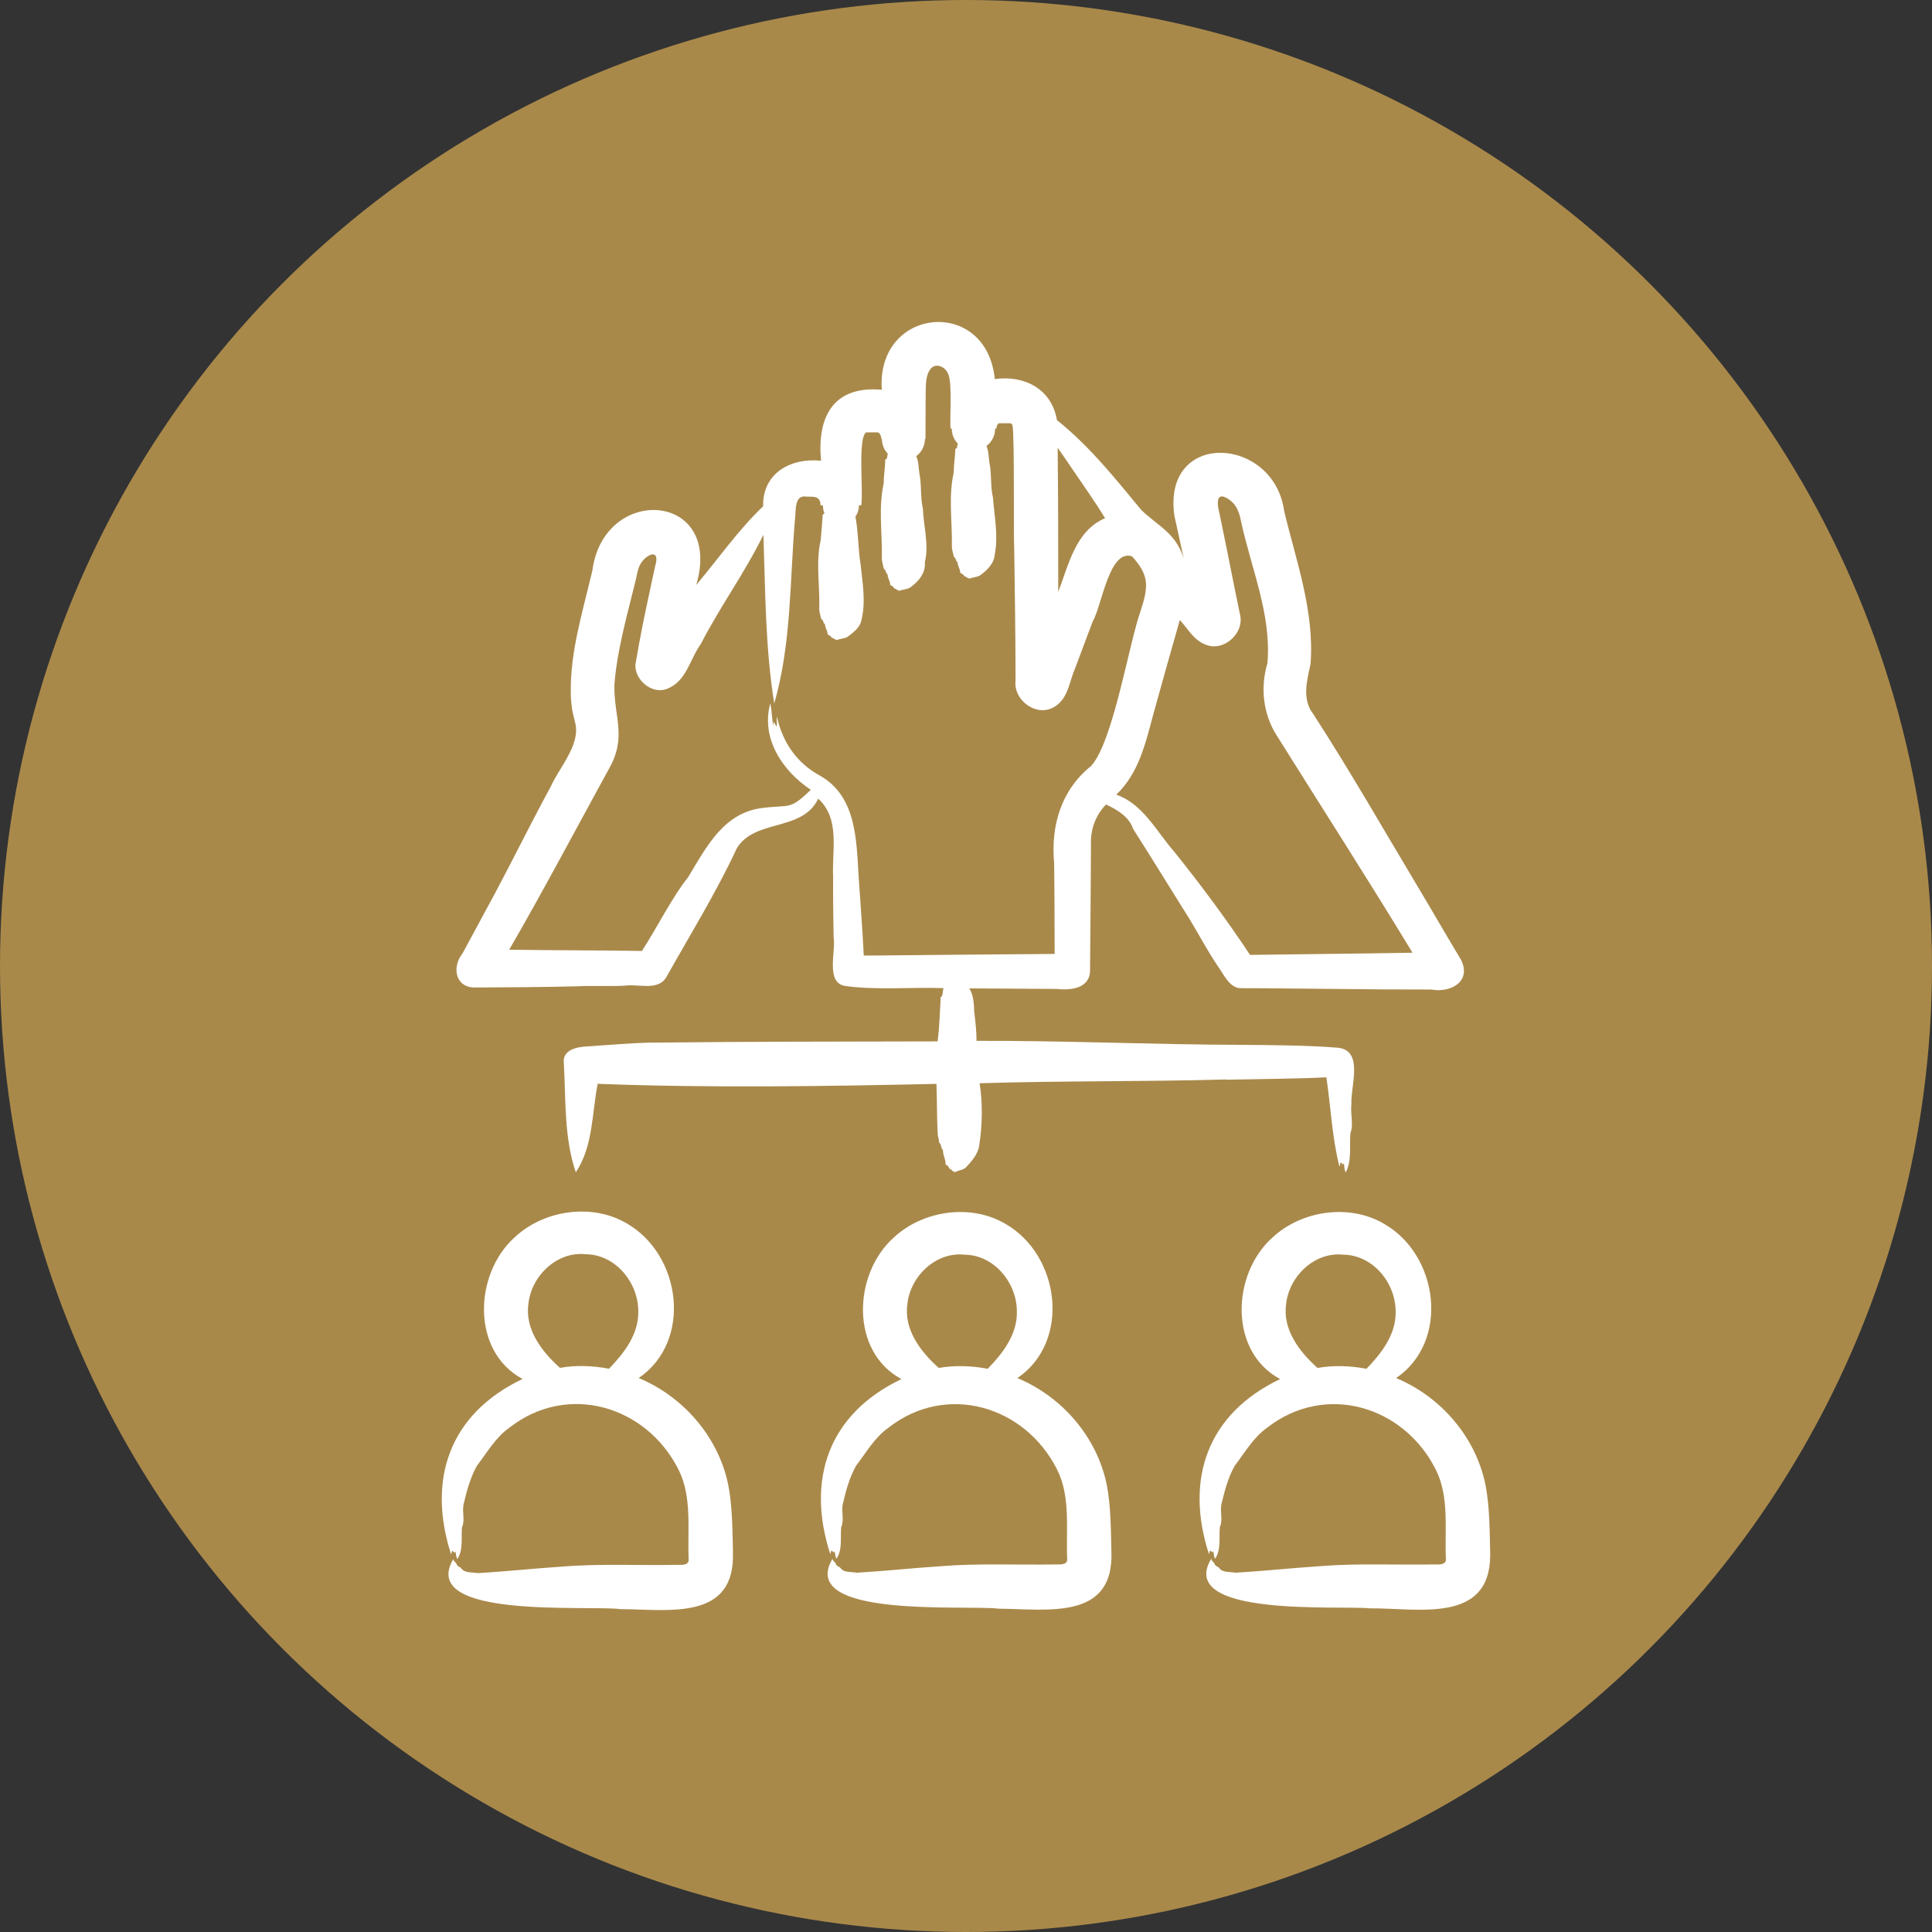
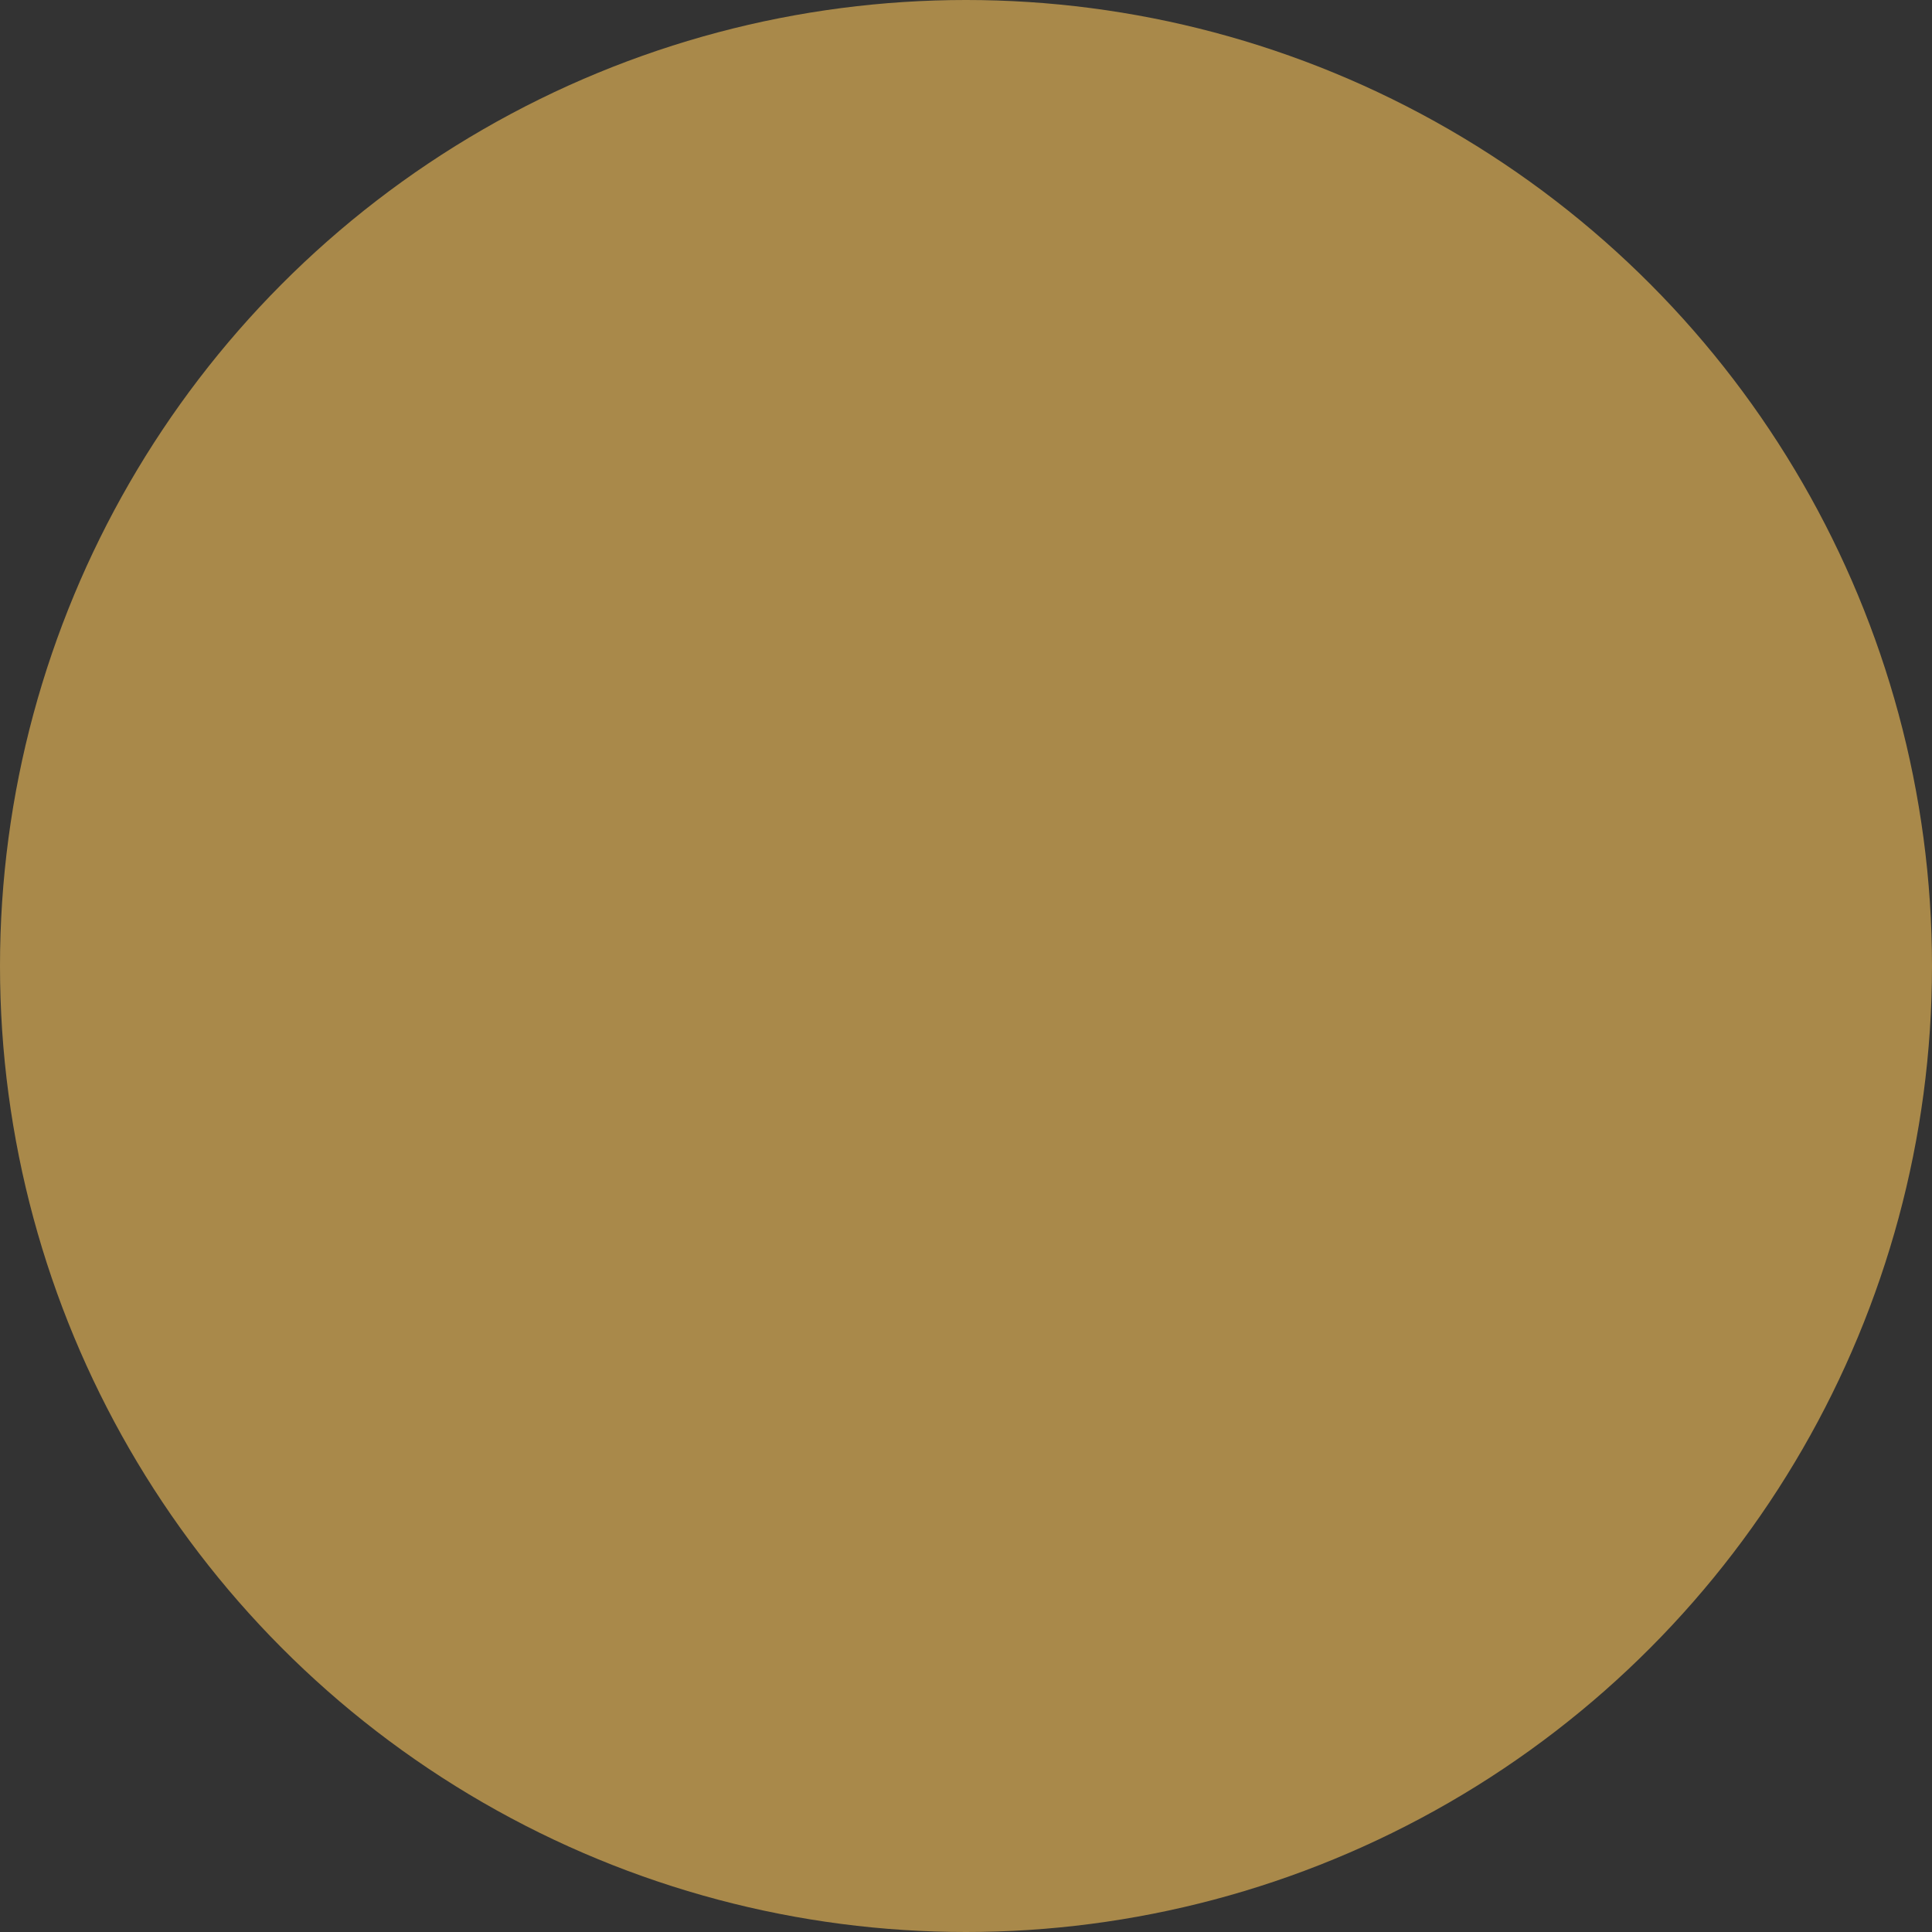
<svg xmlns="http://www.w3.org/2000/svg" id="Layer_1" data-name="Layer 1" viewBox="0 0 480 480">
  <rect x="0" y="0" width="480" height="480" fill="#333333" stroke="none" />
  <defs>
    <style>
      .cls-1 {
        fill: #fff;
        fill-rule: evenodd;
      }

      .cls-2 {
        fill: #a9894a;
      }
    </style>
  </defs>
  <circle class="cls-2" cx="240" cy="240" r="240" />
-   <path class="cls-1" d="M217.96,237.39c-1.12.01-2.24.01-3.36.02-.31-6.48-.83-12.93-1.26-19.4-.57-9.13-.49-20-9.46-25.21-5.97-3.18-9.48-8.46-10.86-14.76-.15.71.1,1.85-.05,2.45-.62-.62-.83-2.12-.77-.1-.51-1.84-.39-3.83-.83-5.61-2.37,8.68,3.02,16.75,10.07,21.44-5.22,5.09-5.13,3.67-11.57,4.47-9.94.94-14.27,9.59-18.87,17.19-4.11,5.15-7.87,12.82-11.52,18.38-10.92-.17-22.05-.14-32.97-.31,8.36-14.43,16.69-30.18,24.69-44.77,4.71-8.17,1.25-13.02,1.45-21.1.61-8.25,3.14-17.2,5.14-25.34.37-1.34.54-2.93,1.12-4.22,1.34-2.77,5.34-4.64,3.84.22-1.39,6.53-2.87,13.06-4.05,19.63-.11.68-.57,3.25-.68,3.88-1.08,4.14,3.85,8.59,7.85,6.83,4.71-1.9,5.52-7.33,8.26-11.1,4.74-9.24,11-17.8,15.54-27.11.49,14.08.45,27.96,2.69,41.91,4.31-14.94,3.84-30.59,5.17-46,.26-2.01-.22-5.95,2.89-5.39,1.73.01,3.44-.19,3.44,2.18h.59c0,.64.11,1.31.36,1.87.05.31-.64.38-.42.63-.12,2.01-.32,4.09-.49,6.13-1.25,5.53-.21,11.11-.35,16.71-.08.99.27,1.89.47,2.81.25.21.47.43.45.66.18.1.14.2.15.3-.05.15.31.28.35.44.02.9.65,1.59.65,2.48.28.21.92.47.92.71.02.08.09.16.35.21.23.06.29.11.31.18.15.16.61.2.68.32.68-.31,1.96-.35,2.72-.81,1.32-1.02,2.98-2.22,3.35-3.9,1.26-4.7.32-9.51-.16-14.25-.62-3.85-.53-7.92-1.27-11.72.57-.77.89-1.74.86-2.78h.59c.58-3.38-.94-16.97,1.26-18.15.01,0,.02,0,.03,0,.65,0,2.17,0,2.84,0,.43.12.83.78.87,1.66h.14c0,1.42.55,2.7,1.46,3.66-.1.41-.15.82-.25,1.2-.18.2-.57.25-.38.48-.05,1.88-.4,3.84-.4,5.75-1.33,6.02-.35,12.07-.44,18.15-.08,1.03.27,1.99.47,2.94.25.23.47.46.44.69.19.11.15.21.16.32-.05.16.32.3.34.45,0,.75.42,1.38.62,2.06,0,.25-.06.57.22.68.79.25.47.63,1.08.83.24.05.3.12.31.18.15.16.62.22.69.34.68-.33,1.96-.36,2.71-.85,2.1-1.48,3.87-3.61,3.64-6.31,1.07-4.37-.34-8.9-.49-13.26-.67-2.85-.28-5.89-.88-8.8-.22-1.33-.12-2.91-.78-4.24,1.31-.98,2.16-2.53,2.16-4.28h.14c.01-1.3.03-9.05.04-10.53.06-1.98-.14-4.73.91-6.4,1.16-2.24,3.88-1.27,4.71.81,1.03,2.24.35,11.02.56,13.53h.32c-.02,1.45.55,2.76,1.48,3.73-.07.37-.13.73-.23,1.08-.17.2-.56.25-.38.48-.05,1.86-.4,3.79-.4,5.68-1.33,5.95-.36,11.92-.45,17.93-.07,1.01.28,1.96.48,2.91.24.22.46.44.44.68.18.1.15.21.15.31-.05.15.32.3.35.45.01.93.65,1.65.65,2.56.28.23.93.49.92.75.02.08.1.15.35.21.24.06.3.12.31.19.15.16.62.21.68.34.69-.32,1.97-.36,2.71-.85,1.79-1.29,3.46-2.96,3.63-5.25.89-4.68-.12-9.42-.47-14.08-.67-2.81-.28-5.82-.88-8.69-.21-1.27-.15-2.78-.73-4.09,1.31-.98,2.15-2.56,2.15-4.33h.32c-.01-.5.22-1.14.63-1.32h.01c.6-.03,1.55,0,2.18-.01.51.02.89-.12,1.18.49.55,3.03.21,27.26.43,30.82.12,9.62.3,19.88.32,29.54.02.62-.01,2.55,0,3.16-.52,5.01,5.61,9.37,10.03,6.21,3.13-2.16,3.35-6.14,4.78-9.35l4.37-11.64c2.27-3.82,4.05-18.01,9.76-16.17,4.44,4.88,4.06,7.6,2.1,13.71-2.79,7.66-6.77,32.41-12.27,38.4-7.43,5.95-10.02,14.81-9.18,24.04.11,6.87.11,15.83.13,22.64-13.65.08-30.28.26-44.05.39h0ZM265.62,115.37c-.92-1.4-1.89-2.77-2.85-4.14.12,10.27.16,25.45.15,35.8,2.62-6.73,4.24-15.1,11.63-18.29-2.77-4.55-5.95-8.95-8.93-13.37h0ZM304.41,150.93c.15.16.27.33.38.49l-.38-.49h0ZM297.45,154.67c.02.05.01.02,0,0h0ZM302.66,124.14c-.37,1.31.41,3.57.65,5.07,1.44,6.83,3.3,16.46,4.71,23.22,1.37,4.7-3.85,9.52-8.31,7.79-3.14-1.08-4.54-4-6.59-6.18-1.81,6.3-4.83,17.09-6.6,23.47-1.9,7.13-3.63,14.66-9.19,19.92,6.64,2.3,9.98,9.13,14.38,14.15,6.51,8.1,13.12,16.97,18.85,25.66,13.29-.2,27.06-.29,40.37-.54-10.68-17.62-22.83-36.57-33.73-53.97-3.38-5.27-4.13-11.95-2.31-17.93,1.05-12.04-4-23.43-6.58-35.36-.33-1.79-.95-3.67-2.37-4.88-.9-.76-2.87-2.08-3.28-.42h0ZM304.6,268.25c8.01-.17,16.9-.21,24.94-.59,1.08,7.3,1.44,15.26,3.25,22.2.19-.3.06-.8.33-1.04.42.22.54.94.74.09.17.8.09,1.65.48,2.38,1.56-2.98.9-6.49,1.16-9.73.86-2.29-.05-4.85.25-7.28-.23-4.39,3.19-13.37-3.44-13.98-7.54-.61-16.22-.64-23.87-.71-21.83-.05-43.98-1.07-65.82-.99,0-2.43-.3-4.92-.58-7.28-.07-1.89-.14-4.05-1.22-5.76,7.26.05,14.53.11,21.78.14,3.44.4,8.21-.14,8.22-4.61.07-10.41.2-20.8.23-31.21-.18-3.7,1.13-7.36,3.74-10,2.72,1.25,5.77,3.06,6.73,6.06,4.74,7.41,9.42,15.1,14.14,22.59,2.33,3.86,4.38,7.8,6.94,11.55,1.44,1.96,2.93,5.67,6,5.43,6.26-.01,15.83.14,22.1.18,8.31.11,16.62.15,24.94.16,4.77.86,10-1.96,7.36-7.37-3.5-5.8-6.89-11.72-10.37-17.53-8.42-14.06-17.43-29.8-26.35-43.54-2.88-3.75-1.56-8.28-.68-12.43,1.01-13.11-3.57-25.59-6.55-37.99-2.53-18.69-30.29-20.31-27.28,1.1.68,3.2,1.68,7.56,2.32,10.67-1.89-6.23-6.28-8.02-10.49-12-6.58-7.94-12.92-15.94-21.01-22.39-1.29-7.72-8.1-11.23-15.43-10.19-2.05-20.59-29.49-17.94-28.08,2.65-12.09-1.05-16.12,6.74-15.09,17.63-7.57-.77-14.56,3.1-14.39,11.32-6.18,5.9-11.13,13.03-16.62,19.55,6.82-23.1-22.94-25.19-25.81-3.57-2.35,10.07-5.63,20.34-5.35,30.88-.01,1.03.21,2.71.35,3.77.21,1.09.49,2.23.77,3.31,1.28,5.36-4.08,11.1-6.13,15.75-4.71,8.64-9.04,17.49-13.67,26.17l-8.24,15.26c-2.55,3.16-1.96,8.24,2.82,8.44,7.93-.02,17.85-.1,25.76-.3,3.23-.18,8.45.03,11.62-.14,3.37-.54,8.17,1.37,10.36-1.98,5.74-10.22,12.47-21.18,17.44-31.82l-.16.24c4.18-8.16,16.53-4.41,20.55-12.92,5.54,5.09,3.35,12.86,3.7,19.51-.05,4.93.05,9.93.12,14.86.6,3.59-2.01,11.2,2.7,12.14,7.27,1.12,17.14.29,24.61.57-.19.64-.2,1.28-.34,1.91-.18.22-.56.38-.38.64-.2,3.54-.29,7.15-.75,10.68-23.67.05-48.42.05-72.1.32-4.9.14-9.71.6-14.58.91-2.68.08-6.68.74-6.18,4.29.51,9.08.03,18.42,2.97,27,4.31-6.42,3.98-14.56,5.43-21.98,27.88,1.07,56.27.62,84.17.02.17,4.29.07,8.6.35,12.86.19.56.24,1.11.32,1.68.19.29.52.57.42.88.15.14.2.31.18.47-.05.21.31.39.35.6,0,.98.41,1.85.61,2.75.02.31-.08.71.23.91.79.34.47.82,1.08,1.1.39.09.2.25.41.38.36.08.44.2.59.32.68-.43,2.02-.51,2.72-1.15,1.5-1.57,3.12-3.41,3.38-5.63.76-5.05.88-10.23.08-15.33,20.15-.63,41.11-.37,61.26-.94h0ZM225.44,323.92c.77-6.89,7.07-12.95,14.19-12.2,7.41.06,13.1,7.1,13.01,14.28.09,5.54-3.52,10.25-7.24,14.07-4.01-.75-8.14-.92-12.17-.21-4.48-4-8.76-9.57-7.78-15.94h0ZM276.12,385.31c-.13-5.33-.13-11.32-1.18-16.56-2.46-11.8-11.09-21.75-22.17-26.37,13.38-9.1,10.59-30.55-2.98-38.32-8.63-5.09-20.57-3.33-27.8,3.46-10.07,9.09-10.81,28.24,1.97,35.11-18.16,8.66-23.68,24.95-17.69,43.46.19-.25.06-.64.33-.84.38.15.55.78.75.08.17.66.1,1.35.48,1.93,1.54-2.35.91-5.25,1.16-7.88.82-1.72-.02-3.76.38-5.62.77-3.29,1.64-6.62,3.31-9.59,2.49-3.24,4.61-7.04,8.07-9.47,14.36-11.23,33.89-5.47,41.87,10.39,3.47,6.78,2.16,15.19,2.53,22.53-.23,1.27-1.91,1.05-2.86,1.06-9.42.18-19.14-.33-28.53.44-6.96.45-13.93,1.21-20.94,1.62-1.33-.29-2.98.06-3.94-1.08-.25-.5-1.08-.49-1.19-1.09-.22-.51-.75-.68-.86-1.3-8.85,15.01,33.63,11.37,41.35,12.41,11.97.06,28.71,3.06,27.94-14.35h0ZM319.54,323.92c.78-6.89,7.07-12.95,14.19-12.2,7.4.06,13.1,7.1,13.01,14.28.09,5.54-3.52,10.25-7.24,14.07-4.01-.75-8.14-.92-12.17-.21-4.48-4-8.76-9.57-7.78-15.94h0ZM370.24,386.47c-.14-5.73-.08-12.08-1.21-17.72-2.46-11.8-11.08-21.75-22.17-26.37,13.38-9.1,10.59-30.55-2.98-38.32-8.63-5.09-20.57-3.33-27.81,3.46-10.07,9.09-10.81,28.24,1.97,35.11-18.16,8.66-23.68,24.95-17.69,43.46.19-.25.06-.64.33-.84.38.15.55.78.75.08.17.66.1,1.35.48,1.93,1.53-2.35.9-5.25,1.16-7.88.82-1.72-.01-3.76.38-5.62.79-3.29,1.64-6.63,3.31-9.59,2.5-3.24,4.61-7.04,8.07-9.47,14.37-11.23,33.9-5.47,41.87,10.39,3.47,6.78,2.17,15.19,2.54,22.53-.24,1.27-1.91,1.05-2.86,1.06-9.43.18-19.14-.33-28.52.44-6.96.45-13.93,1.21-20.95,1.62-1.33-.29-2.98.06-3.94-1.08-.25-.5-1.08-.49-1.19-1.09-.21-.51-.75-.68-.86-1.3-8.73,14.62,31.92,11.55,39.48,12.32,11.63-.12,29.71,3.98,29.83-13.1h0ZM131.29,323.85c.78-6.92,7.1-13,14.24-12.24,7.43.06,13.14,7.13,13.05,14.32.09,5.55-3.54,10.29-7.27,14.12-4.02-.75-8.16-.92-12.19-.21-4.5-4.01-8.8-9.61-7.82-15.99h0ZM182.1,385.4c-.13-5.35-.14-11.35-1.19-16.6-2.46-11.82-11.12-21.81-22.23-26.43,13.41-9.13,10.63-30.61-2.97-38.42-8.65-5.1-20.61-3.33-27.86,3.47-10.1,9.11-10.83,28.31,1.98,35.18-18.22,8.68-23.74,25.01-17.76,43.57.19-.25.07-.65.33-.85.38.16.55.78.75.08.17.65.1,1.35.48,1.94,1.53-2.35.9-5.26,1.15-7.9.82-1.73-.01-3.77.38-5.63.78-3.31,1.65-6.64,3.31-9.62,2.5-3.24,4.62-7.06,8.1-9.5,14.41-11.26,33.99-5.49,42,10.42,3.47,6.8,2.17,15.23,2.54,22.59-.24,1.29-1.92,1.08-2.88,1.08-9.45.19-19.19-.33-28.6.44-6.98.45-13.96,1.22-21,1.62-1.35-.29-2.99.06-3.96-1.09-.25-.5-1.08-.49-1.18-1.09-.23-.52-.76-.68-.87-1.31-8.85,15.05,33.72,11.39,41.46,12.43,12,.06,28.77,3.08,28-14.37Z" />
</svg>